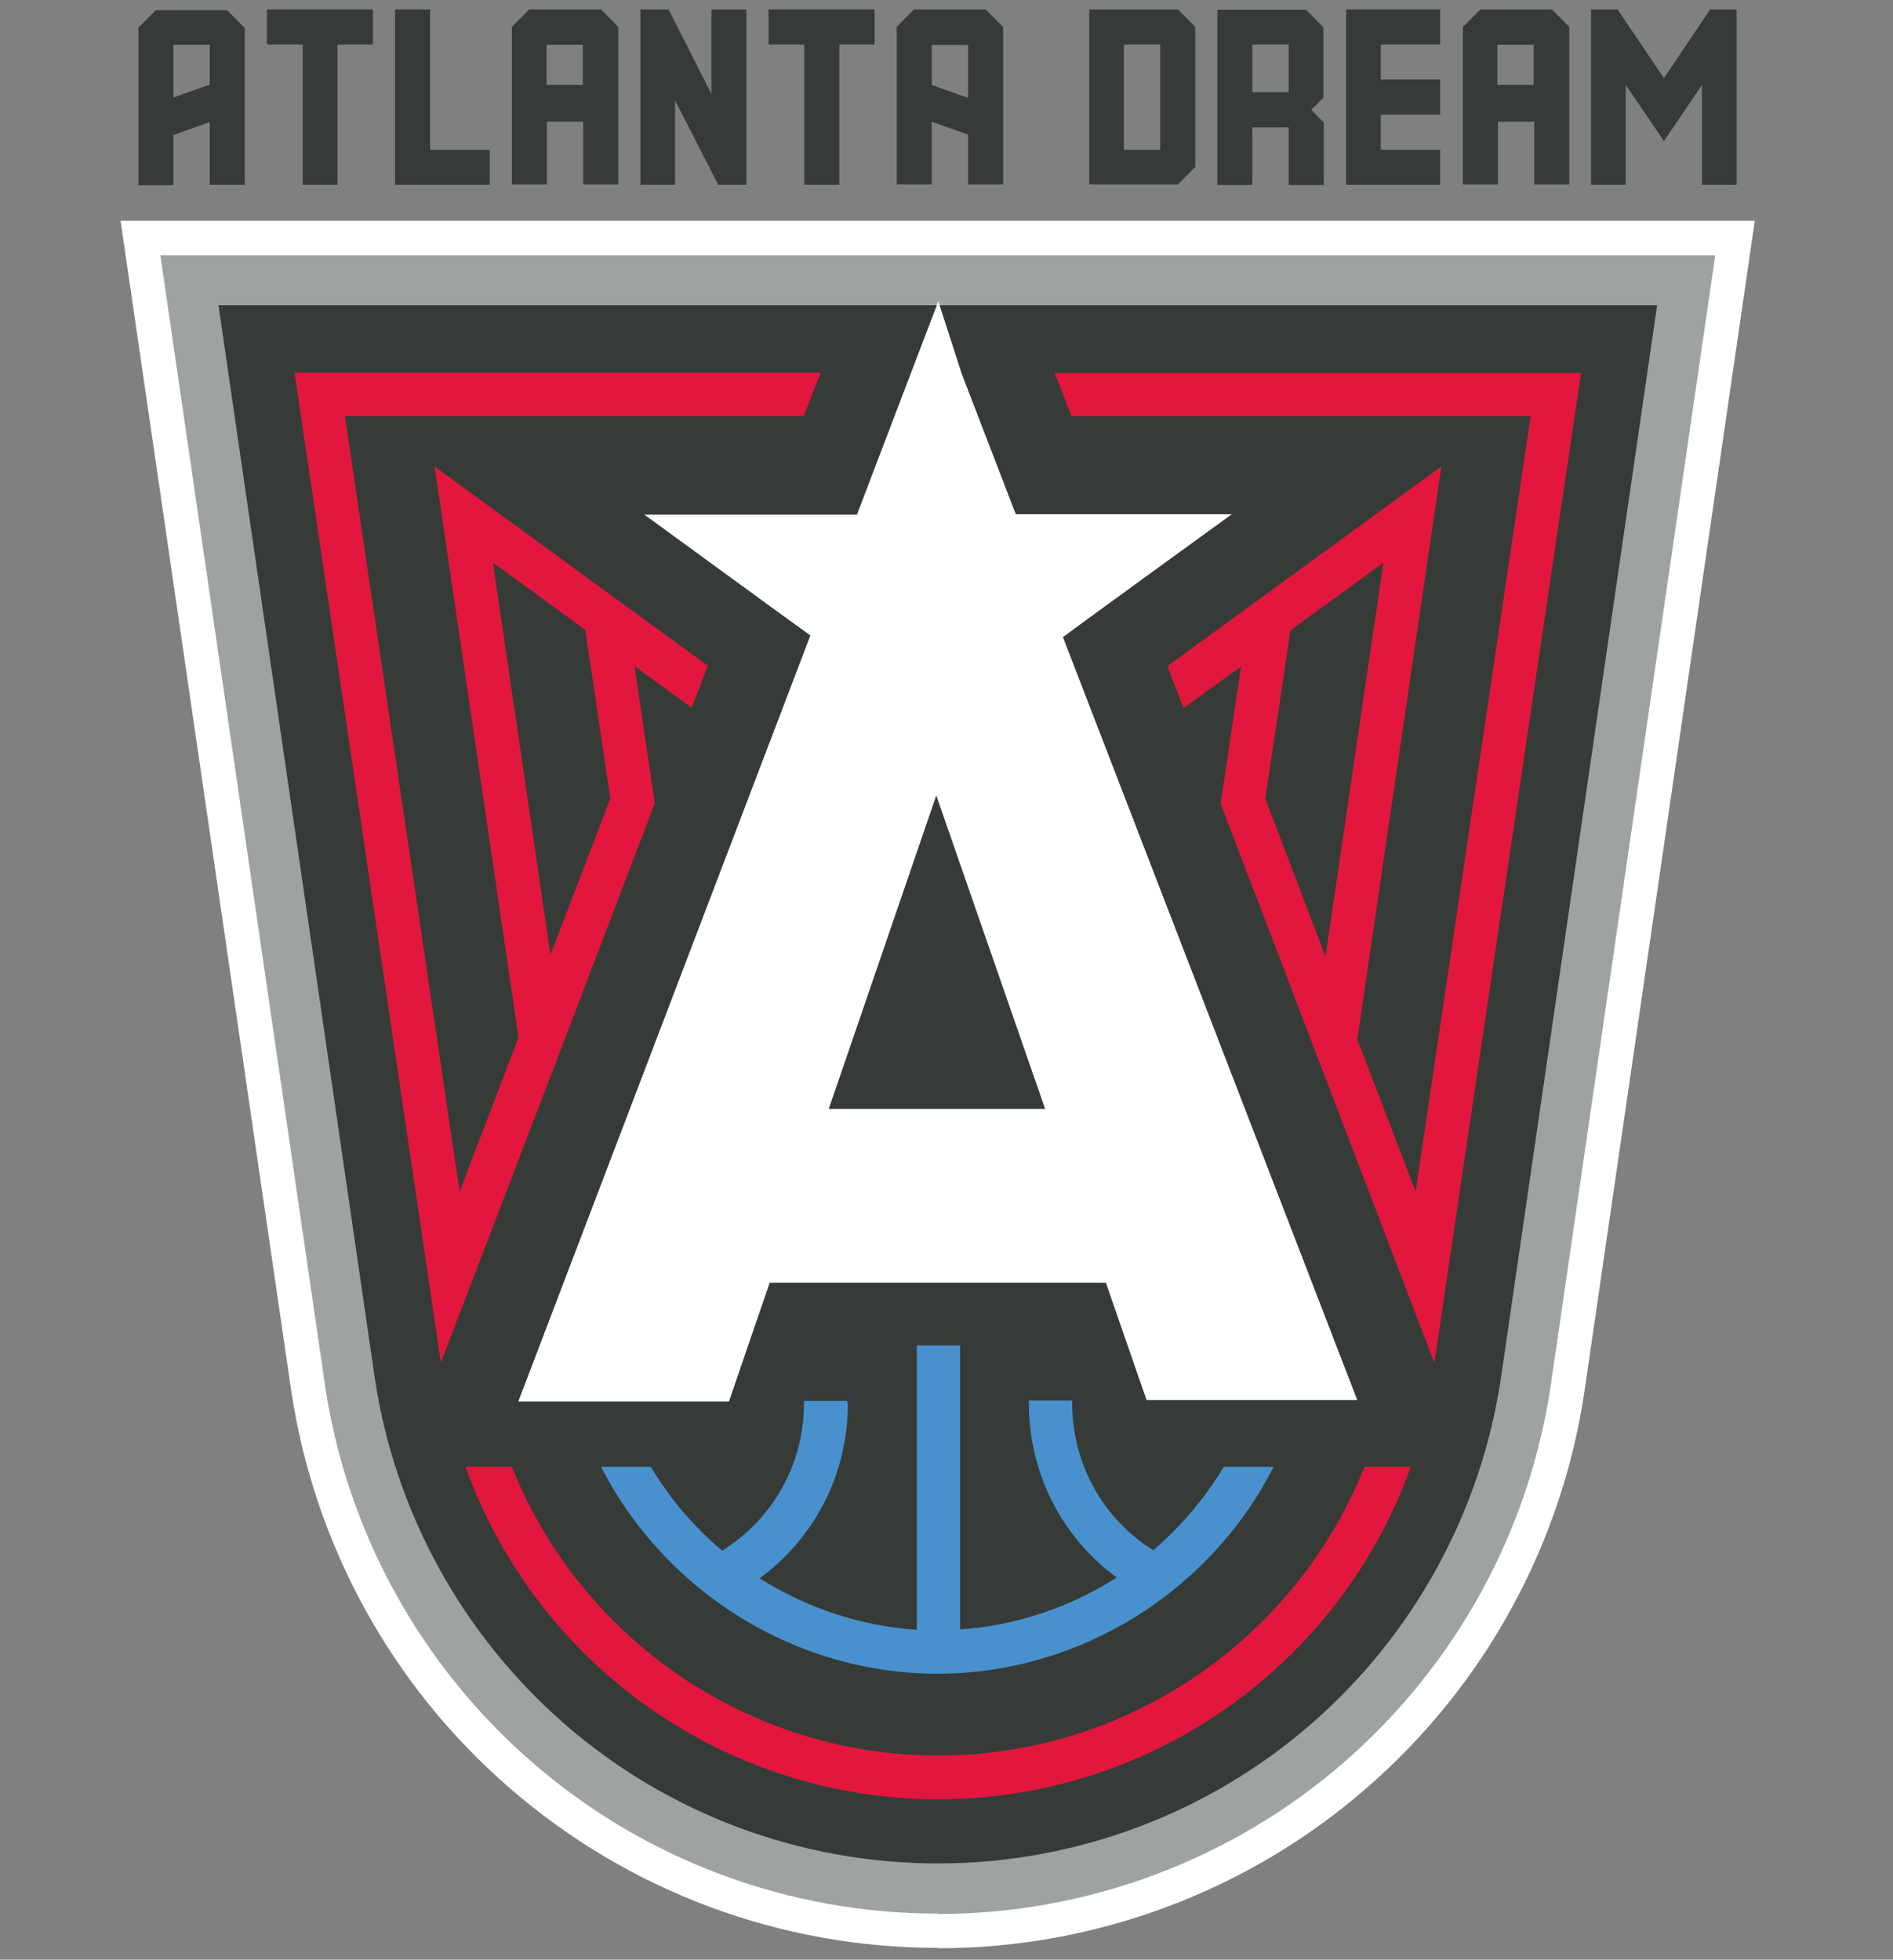
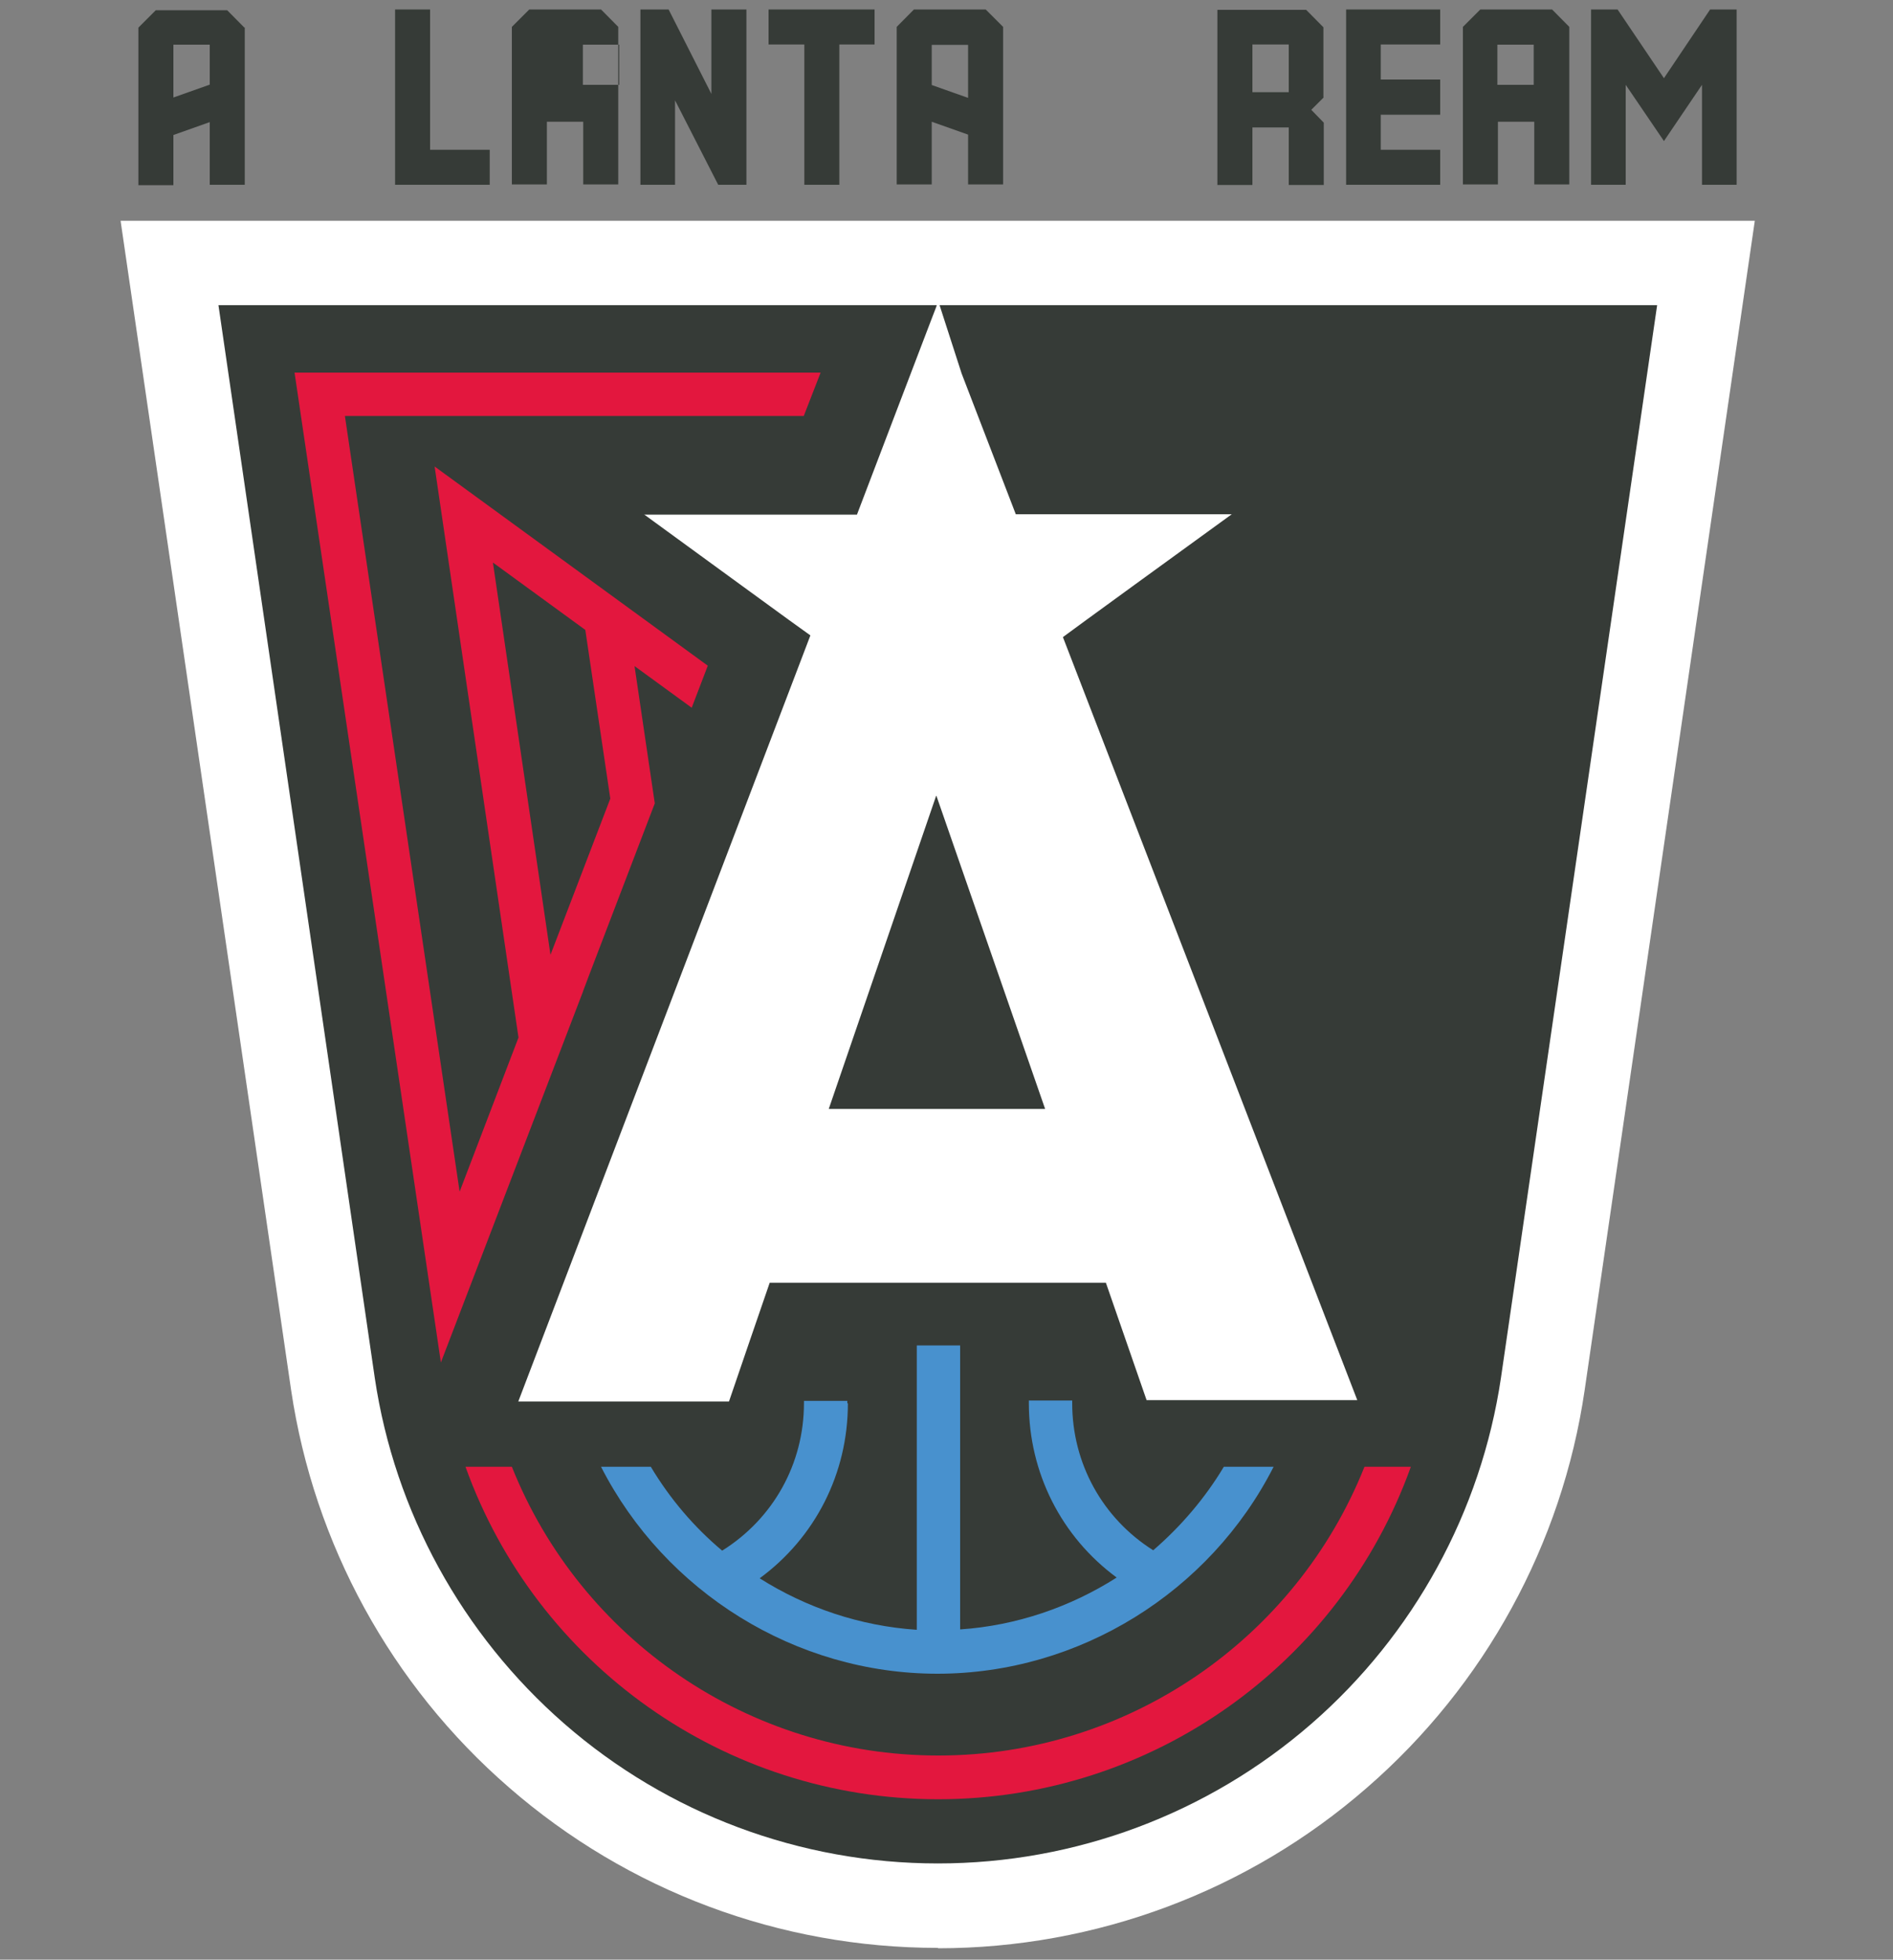
<svg xmlns="http://www.w3.org/2000/svg" id="Layer_1" version="1.1" viewBox="0 0 1000 1035">
  <rect x="0" y="0" width="1000" height="1035" fill="#808080" stroke="none" />
  <defs>
    <style>
      .st0 {
        fill: #9ea2a2;
      }

      .st1 {
        fill: #fff;
      }

      .st2 {
        fill: #4891ce;
      }

      .st3 {
        fill: #e3173e;
      }

      .st4 {
        fill: #363b37;
      }
    </style>
  </defs>
  <g>
    <path class="st1" d="M495.4,1028.8c-83.4,0-163.7-30-226.6-84.8-62.2-54-102.9-128.5-115-209.7L63.7,116.6h863.3l-89.9,617.7c-11.9,81.2-52.8,155.9-115,209.9-62.7,54.7-143.3,84.8-226.6,84.8v-.2Z" />
-     <path class="st0" d="M495.4,1010.7c-78.9,0-155.2-28.4-214.7-80.3-58.8-51.2-97.6-121.8-109-198.7L84.7,134.8h821.4l-86.9,596.9c-11.4,77-50.1,147.5-109,198.9-59.5,51.7-135.8,80.3-214.7,80.3v-.2Z" />
    <path class="st4" d="M495.4,984.2c-72.5,0-142.6-26.1-197.3-73.8-54-47.1-89.6-112-100.1-182.5L115.4,161.2h760l-82.5,566.5c-10.5,70.7-46,135.6-100.1,182.7-54.7,47.6-124.8,73.8-197.3,73.8h-.2Z" />
    <path class="st2" d="M447.6,741.1v-1.2h-22.9v1.2c0,32-16.2,61-43.2,77.9-14.8-12.4-27.6-27.4-37.7-44.3h-26.3c33.8,66.1,102.7,109.3,177.7,109.3s144-43.2,177.6-109.3h-26.3c-10,16.7-22.8,31.6-37.3,44.1-26.8-16.9-42.8-45.9-42.8-77.7v-1.4h-22.9v1.4c0,36.8,17.2,70.6,46.4,92.1-24.5,15.6-53,25.4-82.7,27.4v-150h-22.9v150.2c-29.9-2-58.3-11.6-83-27.2,29.3-21.5,46.6-55.3,46.6-92.3l-.2-.2Z" />
    <g>
      <path class="st3" d="M495.6,927.2c-100.1,0-188.9-61.5-225.2-152.5h-24.5c37.5,104.5,137,175.6,249.7,175.6s212.2-71.1,249.7-175.6h-24.5c-36.3,91-125.1,152.5-225,152.5h-.2Z" />
      <path class="st3" d="M307.9,523.8l3.2-8.5,34.8-91-10.7-72.5,30.2,22,8.5-22.2-144.3-105.2,44.3,301.6-31.1,81.4-60.6-409.7h242.4l8.9-22.9H155.6l77.3,522.8,75-195.7h0ZM260.5,297.2l48.7,35.5,13.2,89.1-31.6,82.5-30.4-207.1h.2Z" />
-       <path class="st3" d="M557.1,196.8l8.9,22.9h242.6l-60.8,409.7-30.8-80.5,44.4-302.5-144.7,105.4,8.5,22.2,30.4-22-10.8,72.5,33.1,86.4,5,13.2h0l74.8,195.7,77.5-522.8h-278l-.2-.2ZM668.4,421.8l13.3-88.9,49.1-35.7-30.6,208-31.8-83.4Z" />
    </g>
    <path class="st1" d="M340.1,271.6l50.5,36.8,26.1,19,11.4,8.2-154.3,404.6h111.3c0-.2,21.5-62.7,21.5-62.7h177.6l21.5,62h111.3c0-.2-155.5-403-155.5-403l12.4-9.1,26.1-19,50.7-36.8h-114.1l-28.6-74.3-12.4-38.4-1.1,3.4h0c0-.2-41.8,109.5-41.8,109.5h-112.3l-.2-.2ZM494.7,420.4l57.4,165.3h-114.3l56.7-165.3h.2Z" />
  </g>
  <g>
    <path class="st4" d="M129.3,14.4v83.2h-18.5v-33.1l-19.2,6.8v26.5h-18.5V14.6l9.2-9.2h37.7l9.1,9.2.2-.2ZM110.8,44.8v-21.2h-19.2v27.9l19.2-6.8Z" />
-     <polygon class="st4" points="197 23.5 178.3 23.5 178.3 97.6 159.9 97.6 159.9 23.5 141 23.5 141 5 159.9 5 178.3 5 197 5 197 23.5" />
    <polygon class="st4" points="258.7 79.1 258.7 97.6 208.7 97.6 208.7 5 227.2 5 227.2 79.1 258.7 79.1" />
    <polygon class="st4" points="394.3 97.6 379.4 97.6 356.6 53 356.6 97.6 338.3 97.6 338.3 5 353.2 5 375.8 49.6 375.8 5 394.3 5 394.3 97.6" />
    <polygon class="st4" points="462 23.5 443.4 23.5 443.4 97.6 424.9 97.6 424.9 23.5 406 23.5 406 5 424.9 5 443.4 5 462 5 462 23.5" />
    <path class="st4" d="M483,5h37.7l9.2,9.2v83.2h-18.5v-26.3l-19.2-6.8v33.1h-18.5V14.2l9.1-9.2h.2ZM511.4,51.6v-27.9h-19.2v21.2l19.2,6.8Z" />
-     <path class="st4" d="M317.3,5h-37.7l-9.2,9.2v83.2h18.5v-33.1h19.2v33.1h18.5V14.2l-9.1-9.2h-.2ZM307.9,44.8h-19.2v-21.2h19.2v21.2Z" />
+     <path class="st4" d="M317.3,5h-37.7l-9.2,9.2v83.2h18.5v-33.1h19.2v33.1h18.5V14.2l-9.1-9.2h-.2ZM307.9,44.8v-21.2h19.2v21.2Z" />
    <path class="st4" d="M819.7,5h-37.7l-9.2,9.2v83.2h18.5v-33.1h19.2v33.1h18.5V14.2l-9.1-9.2h-.2ZM810.2,44.8h-19.2v-21.2h19.2v21.2Z" />
-     <path class="st4" d="M631.4,14.4v73.8l-9.1,9.2h-46.9V5h46.9l9.1,9.2v.2ZM612.9,23.5h-19.2v55.6h19.2V23.5Z" />
    <path class="st4" d="M699.3,51.4l-6.6,6.6,6.6,6.8v32.9h-18.5v-30.4h-19.2v30.4h-18.5V5.2h46.9l9.1,9.2v37h.2ZM661.6,48.7h19.2v-25.2h-19.2v25.2Z" />
    <polygon class="st4" points="729.4 23.5 729.4 42 760.8 42 760.8 60.6 729.4 60.6 729.4 79.1 760.8 79.1 760.8 97.6 729.4 97.6 711.1 97.6 711.1 79.1 711.1 60.6 711.1 42 711.1 23.5 711.1 5 729.4 5 760.8 5 760.8 23.5 729.4 23.5" />
    <polygon class="st4" points="917.4 5 917.4 97.6 899.1 97.6 899.1 44.8 879 74.5 858.8 44.8 858.8 97.6 840.5 97.6 840.5 5 854.5 5 879 41.3 903.4 5 917.4 5" />
  </g>
</svg>